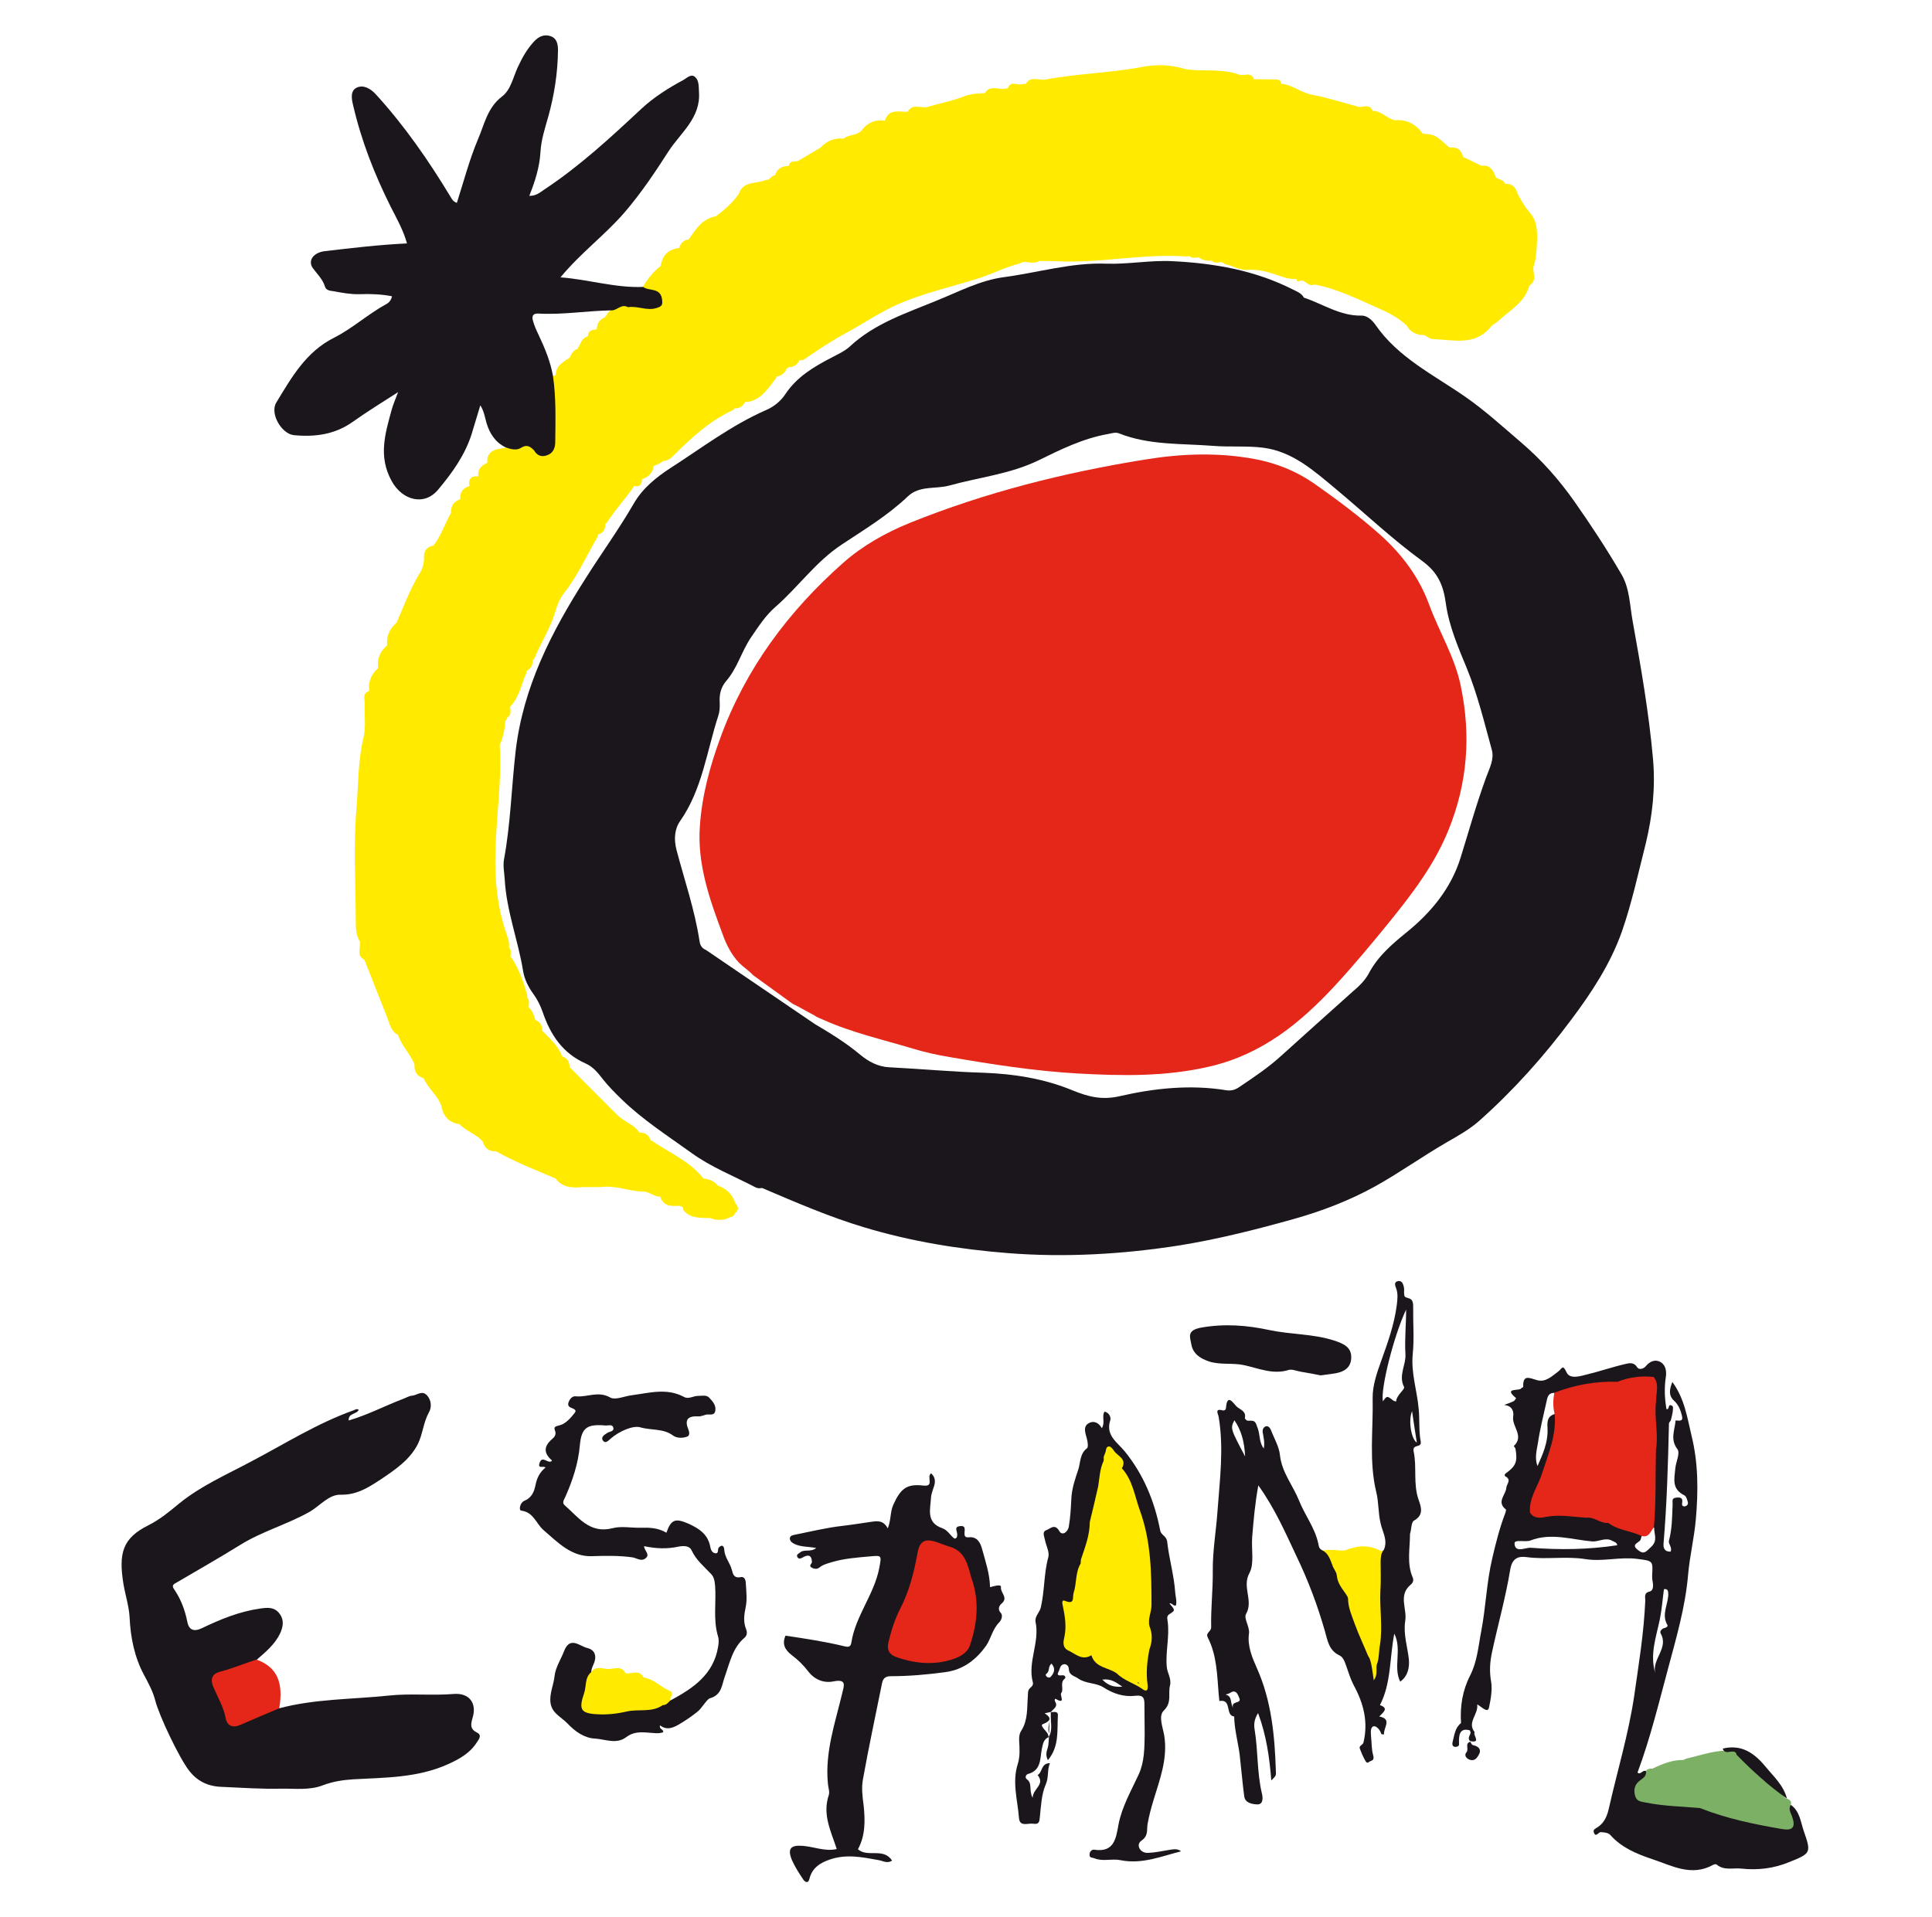
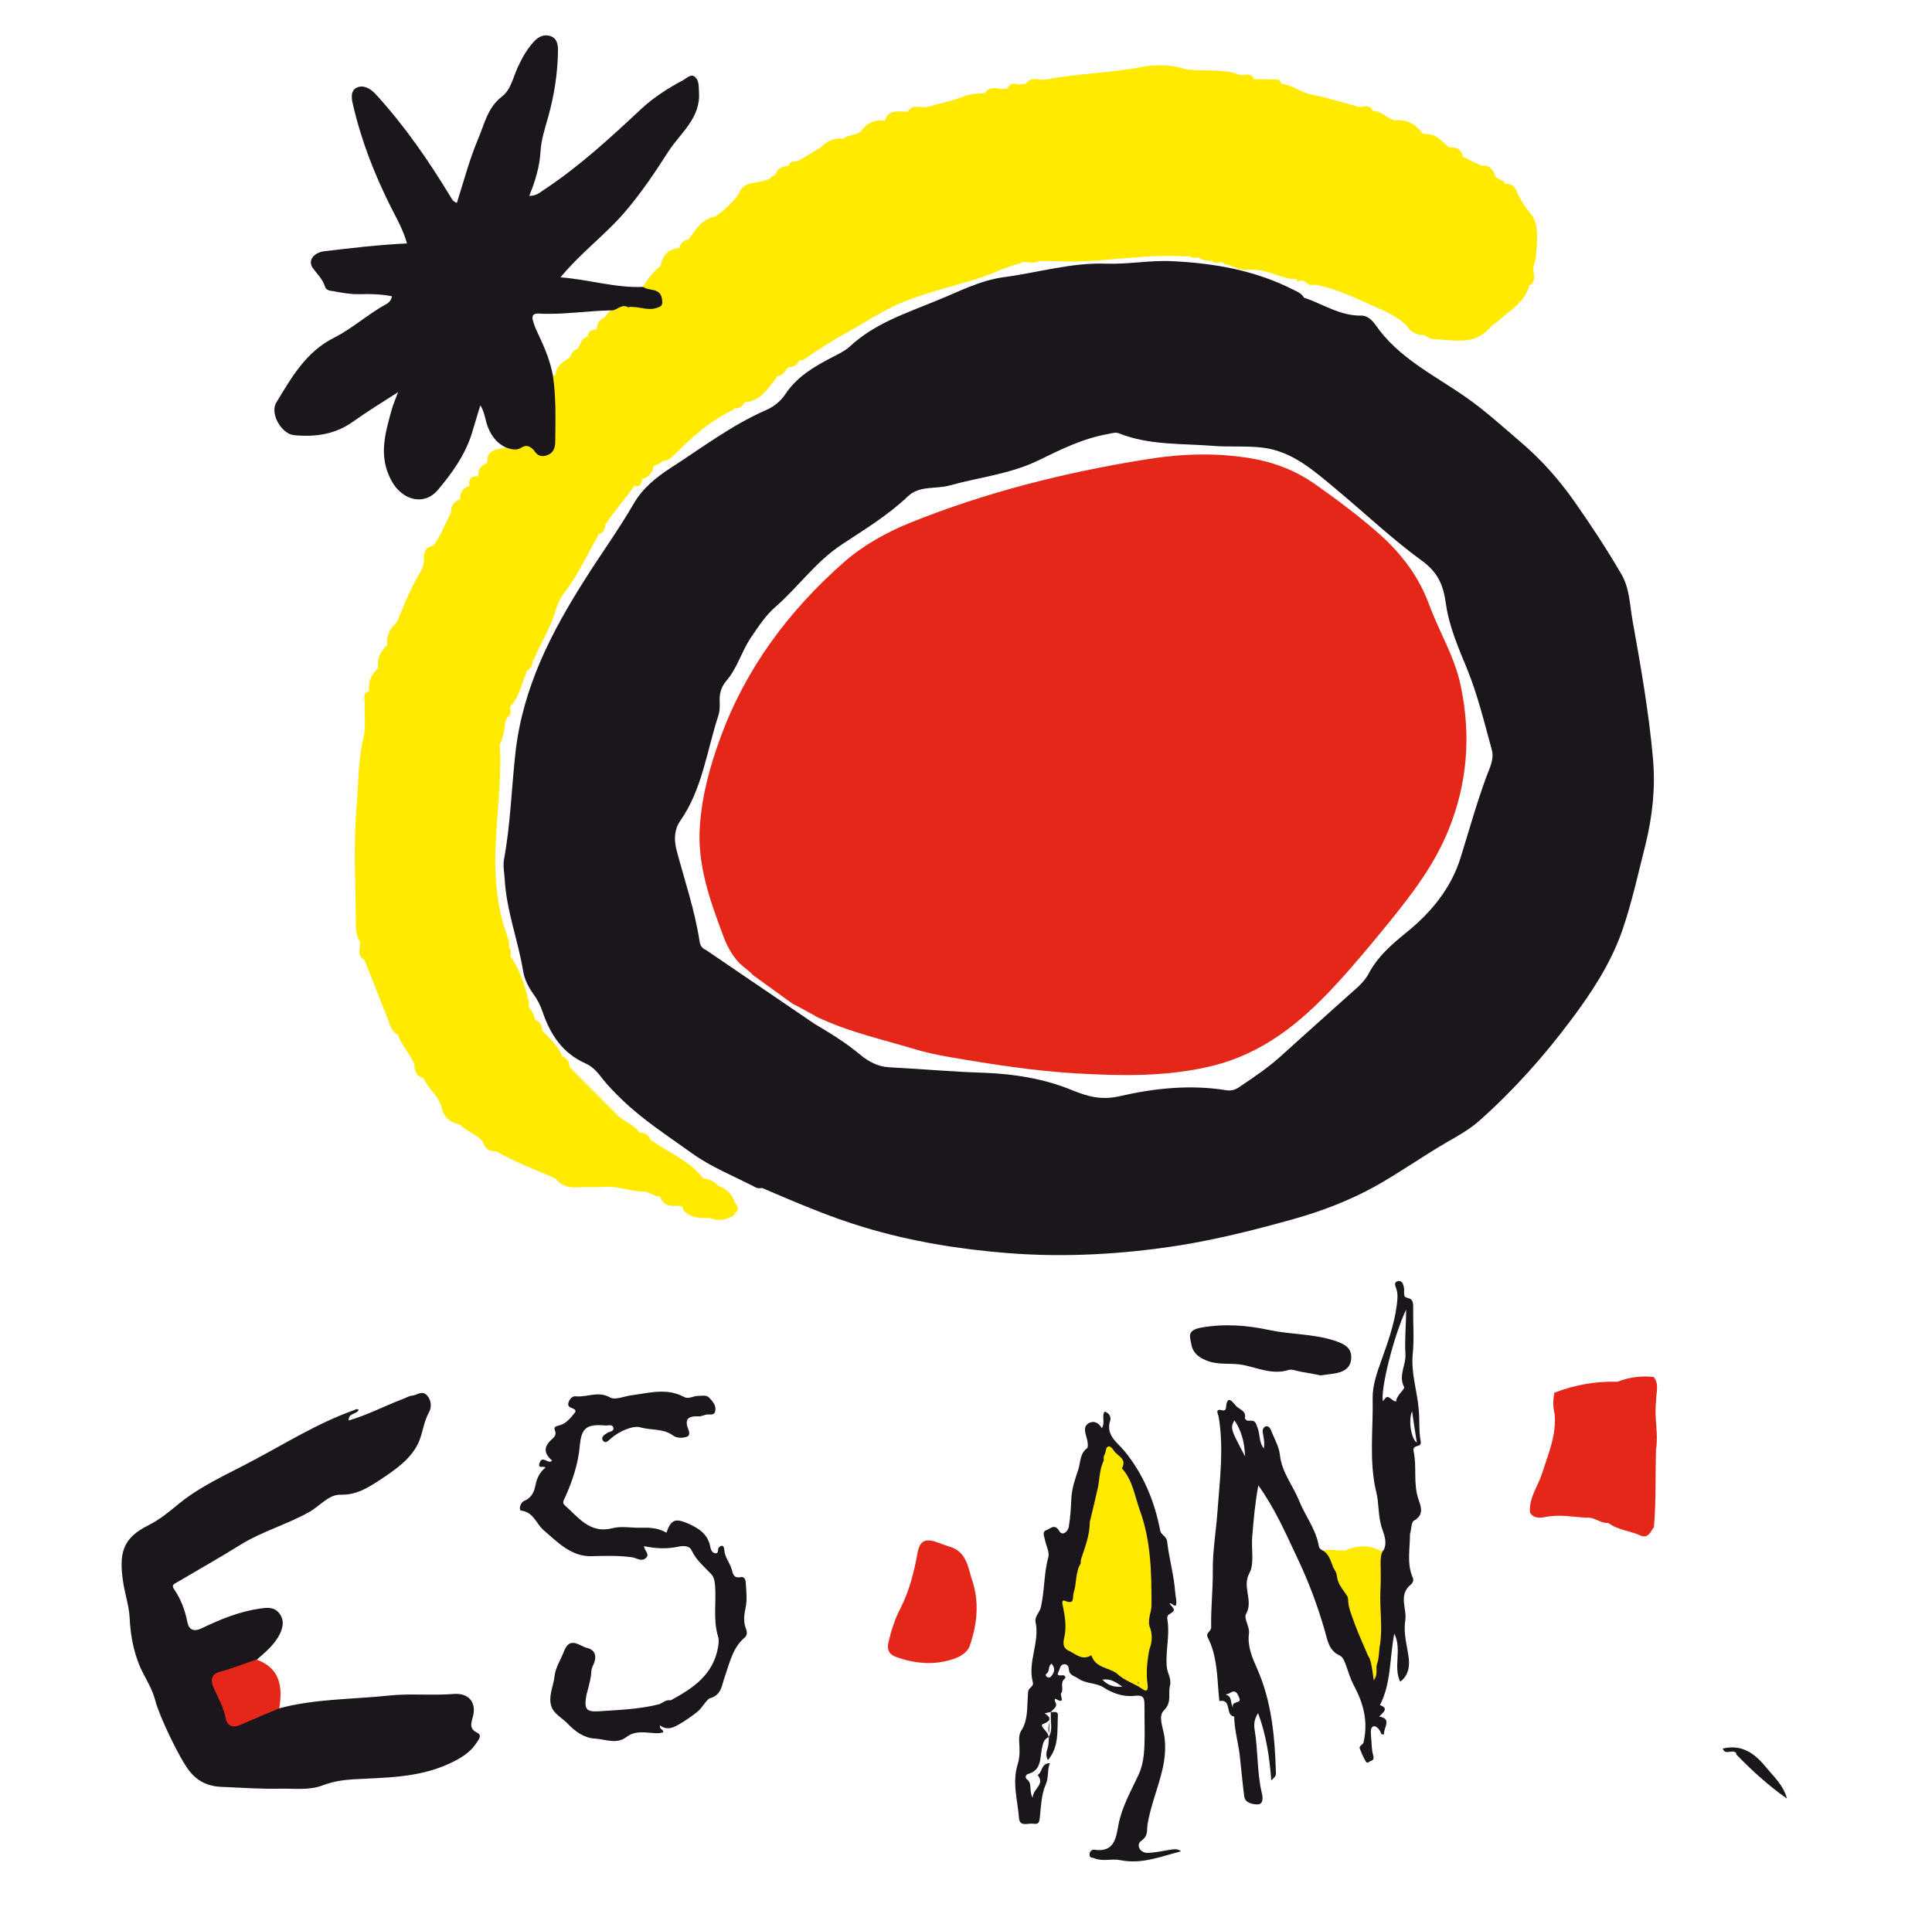
<svg xmlns="http://www.w3.org/2000/svg" version="1.1" x="0px" y="0px" viewBox="0 0 848.3 841.9" style="enable-background:new 0 0 848.3 841.9;" xml:space="preserve">
  <style type="text/css">
	.st0{fill:#FFFFFF;}
	.st1{fill:#7CB165;}
	.st2{fill:#1B161C;}
	.st3{fill:#E42719;}
	.st4{fill:#FFEA00;}
</style>
  <g id="Fondo_blanco">
    <rect class="st0" width="848.3" height="841.9" />
  </g>
  <g id="Logotipo">
    <g id="A">
-       <path id="Verde_Pantone_360_C" class="st1" d="M787.7,796.2c-0.7-1.1-1.6-2.1-1.4-3.6c0.5-1.5-0.4-2.2-1.6-2.7    c-0.2-0.1-0.4-0.1-0.7-0.2c-1.8-1.7-3.2-3.9-5.4-5.1c-6.5-3.7-11.1-9.3-15.7-14.9c-0.4-0.4-0.8-0.6-1.3-0.8    c-7.4-0.8-14.2,1.8-21.2,3.4c-0.4,0.2-0.9,0.4-1.3,0.6c-4.9-0.1-9.3,1.8-13.6,3.8c-1.1-0.1-2.1,0.1-2.9,1c-1.3,2.3-4.2,3-5.7,5.3    c-2.5,4.1-0.5,9.3,3.9,9.9c8.5,1.1,17,2.2,25.6,2.2c0,0,0,0,0,0c0,0,0,0,0,0c2.1,1.6,4.6,2.3,7.2,3c9.2,2.5,18.4,4.8,27.8,6.5    c2.4,0.4,5.4,1.7,7.3-1.1C790.5,800.9,789.2,798.5,787.7,796.2z" />
      <g id="Negro">
-         <path class="st2" d="M643.9,769.5c-1.1,1.3-0.2,2.6,1.2,3.2c1.2,0.5,2.5,0.4,3.5-1c2.1-2.7,1.5-4.6-2-5.4c-0.4-0.1-0.7-0.9-1-1.4     C643,765.6,645.1,768.1,643.9,769.5z" />
-         <path class="st2" d="M792,804.1c-1.4-4-1.7-8.7-5.7-11.5c-1.2,1.9,0,3.5,0.6,5.2c1.6,4.6,0.3,6.3-4.6,5.4     c-12.2-2.1-24.3-4.6-35.9-9.2c-7.9-0.7-15.9-0.8-23.7-2.4c-2-0.4-4-0.4-4.7-2.8c-0.8-2.6-0.4-4.9,1.8-6.7     c1.3-1.1,3.3-1.9,2.9-4.3c-1.4-0.8-2.4,1.9-3.7,0.6c5.6-15,9.3-30.4,13.4-45.6c3.6-13.5,7.6-27.1,8.8-41.2     c0.7-8.2,2.7-16.2,3.4-24.4c1.1-12.3,1.1-24.7-1.9-36.8c-1.9-7.9-3-16.1-8.4-23.5c-1.3,3.3-1.8,5.9,0.8,8.3     c1.9,1.7,2.8,4.1,3.4,6.5c0.7,2.8-1.3,2.1-2.8,2.1c-0.3,4.2-2.5,8.2,0.8,12.6c1.3,1.7-0.6,5.5-0.9,8.3c-0.5,5.1-1.6,9.2,4,12     c0.8,0.4,1.2,1.9,1.5,3c0.2,0.7-0.3,1.7-1.3,1.8c-1.2,0.2-1.4-0.7-1.2-1.6c0.4-2.3-1-2.4-2.7-2.2c-2.1,0.2-1.4,1.7-1.5,3     c-0.2,5.3-0.2,10.6-1.6,15.9c-0.4,1.5,1.6,2.9,0.7,4.8c-2.3,0.1-3.2-1.2-3.1-3.3c1.5-17.6,2-35.3,2.4-53c0-0.4,0.5-0.8,0.8-1.3     c0.3-1.4,0.8-2.9,0.9-4.3c0-0.8,0.5-2.1-0.9-2.4c-1.3-0.3-0.5,2.1-1.9,1.7c-0.8-4.7-1-9.2-0.3-13.9c0.4-2.4,0.1-5.3-2.2-6.7     c-2.4-1.4-4.8-0.4-6.6,1.8c-1.1,1.3-3.1,1.6-3.8,0.4c-1.3-2.2-3.4-1.8-4.7-1.5c-5.8,1.3-11.5,3.3-17.3,4.7c-3.1,0.8-7.6,2.2-9-1     c-1.7-3.7-2-1.5-3.5-0.4c-2.8,2.1-5.7,5-9.4,3.9c-3.5-1-6.3-2.6-6.1,3c0,0.2-0.7,0.3-0.8,0.5c-0.6,1.5-8.3-0.5-2.3,4.4     c-0.4,0.5-0.7,1.2-1.2,1.4c-1.3,0.6-2.7,1.1-4.1,1.6c3.3,0.3,4.4,2.5,4,5.1c-0.7,4.3,5,8.5,0.3,12.9c-0.1,0.1,0.6,0.8,0.7,1.2     c1,5.7,0.2,7.6-4.2,10.8c-0.6,0.4-0.8,1.1,0,1.5c2.5,1.4,0.3,3.3,0.2,4.8c-0.2,3.2-4.5,6.2-0.2,9.6c0.2,0.1-0.1,0.9-0.2,1.4     c-2.5,6.5-4.2,13.2-5.8,20.1c-2.5,10.6-2.8,21.3-4.8,31.8c-1.3,6.6-1.7,13.3-4.9,19.6c-3.3,6.4-4.5,13.5-4,20.9     c-2.7,2.1-2.9,5.3-3.7,8.3c-0.3,1.2,0,2.4,1.7,2.1c1.4-0.3,1.1-0.9,1.1-2.3c0-2.7,0.2-6.2,4.8-4.9c0,0.3,0.1,0.5,0.3,0.7     c0.1,1.3-1.7,2.6-0.2,4c5.1,1.1,1-2.8,2-3.9c-3.5-4.4,1.7-7.7,1.1-12.2c2.1,1.1,4.6,4.1,5.2,1.3c0.8-3.7,1.5-8,0.9-11.4     c-0.8-4.5-0.5-8.6,0.4-12.8c2.6-12.1,6-24.1,8-36.3c0.9-5.3,3.8-5.9,7.1-5.5c8.7,1.2,17.3-0.5,26,0.9c7.5,1.2,15.1-1.1,22.7-0.1     c6.9,0.9,6.9,0.7,6.5,7.5c0,1,0.1,2,0.3,2.9c0.3,1.6,0.1,3.6-1.3,3.9c-2.7,0.6-2,2.4-2,4c-0.6,14.2-2.9,28.1-4.9,42.1     c-2.5,16.7-7.4,32.8-11.1,49.2c-0.7,3.1-1.8,6-4.6,8c-0.9,0.7-2.5,1.1-2,2.5c0.9,2.5,2-0.2,3.1-0.1c1.6,0.1,3.2,0.2,4.2,1.3     c4.9,5.5,11.4,8.2,18.2,10.5c8.8,2.9,17.4,7.9,27,2.5c0.4-0.2,1.2-0.3,1.4-0.1c3.3,2.8,7.2,1.4,10.9,1.8     c7.3,0.8,14.4-0.1,21.1-2.9C795.2,813.9,795.3,813.6,792,804.1z M675.3,633.5c0.9-6,2.4-11.9,3.7-17.8c0.4-1.9,0.7-4.1,3.5-4     c1.1,3.1,1.3,6.2,0.1,9.3c-3.6,1-3.2,4.1-3.1,6.7c0.2,5.8-2.1,10.9-4.4,16.1C673.7,640.2,674.8,636.8,675.3,633.5z M672.2,679.7     c-2.4-0.2-6.9,2.5-7.2-1.8c-0.2-2.1,4.6-0.5,7-1.4c9-3.5,18-0.4,26.9,0.4c3.1,0.3,6-2,9.1-0.2c0.9,0.5,1.9,0.6,2.1,1.9     C697.6,680.5,684.9,680.7,672.2,679.7z M724.9,679.4c-2.1,1.9-3,3.5-5.7,1.3c-3.5-2.7,0.8-3.1,1.2-4.7c0.1-0.5,0.3-0.9,0.4-1.4     c2.6-0.2,3-3.5,5.5-3.8C726.2,673.7,728.1,676.5,724.9,679.4z M728.8,711.1c0.9-4.4,1.2-8.8,1.8-13.2c1.5-0.3,1.8,0.6,1.9,1.7     c0.2,4.7-3.2,9.2-0.4,14c0.4,0.6-0.4,1.1-1.1,1.3c-1.4,0.3-2.4,1.5-1.8,2.5c3.6,6.4-4,11.3-2.4,17.4     C724.3,726.6,727.2,718.9,728.8,711.1z" />
        <path class="st2" d="M762.4,770.5c0-0.2,0-0.4-0.1-0.6c-1.5-2-4.8,1.2-5.9-2c8.2-2,13.8,1.9,18.7,7.8c3.6,4.4,8,8.3,9.5,14.1     c0,0-0.2-0.1-0.2-0.1C776.4,784.1,769.2,777.5,762.4,770.5z" />
      </g>
      <path id="Rojo_Pantone_1795C_2_" class="st3" d="M727.1,615.8c0-0.5,0.1-1.1,0.1-1.6c0.1-3.2,1.3-6.5-1.1-9.5c0,0,0,0,0,0    c0,0,0,0,0,0c-5.5-0.6-10.8,0.1-15.9,2.1c0,0,0,0,0,0c-9.6-0.3-18.8,1.4-27.7,4.8c-0.6,3.1-0.7,6.2,0.1,9.3    c0.9,9.3-2.8,17.6-5.5,26.1c-1.8,5.8-5.9,10.8-5.3,17.3c1.8,2.8,4.8,2.3,7.2,1.8c6-1.1,11.8,0.1,17.6,0.4c3.5-0.4,6.1,2.6,9.6,2.3    c4.3,3.3,9.8,3.4,14.5,5.7c3.4,1,4-2.1,5.5-3.8c1-11.3,0.6-22.7,0.9-34C728.3,629.8,726.3,622.8,727.1,615.8z" />
    </g>
    <g id="N">
      <path class="st2" d="M579.9,604c-2.5-0.5-5.6-1.1-8.7-1.6c-1.8-0.3-3.8-1.2-5.3-0.8c-6.9,2.2-13.2-0.7-19.7-2.1    c-5.1-1.1-10.3,0-15.3-1.6c-3.9-1.3-7.1-3.4-7.8-7.5c-0.5-3.1-2.3-6.2,4.4-7.4c10.3-1.8,20.1-1,29.9,1.1c9.4,2,19.1,1.6,28.4,4.6    c4.2,1.4,7.7,2.9,7.5,7.7c-0.2,4.9-4.1,6.4-8.3,6.9C583.5,603.5,582,603.7,579.9,604z" />
      <path id="Amarillo_Pantone_Yellow_C_1_" class="st4" d="M606.6,723.9C606.6,723.9,606.6,723.9,606.6,723.9    C606.6,723.9,606.6,723.9,606.6,723.9c1.8-3.5,1.3-7.1,1.1-10.9c-0.5-10.7-0.3-21.5-0.3-32.2c-0.3,0.1-0.7,0.2-1,0.4c0,0,0,0,0,0    c-5.3-3-10.6-2.5-15.9-0.3c-3.3,0.1-6.6-0.7-9.9,0.1c1.3,2.3,2.6,4.5,4,6.8c0,0,0,0,0,0c0,0,0,0,0,0c-0.6,2,1.9,2.8,1.9,4.6    c-0.8,3.8,2,5.9,4.1,8.3c0,0,0,0,0,0c0.3,0.5,0.6,0.9,0.9,1.4c-0.3,0.9-1,2.1-0.7,2.8c2.1,5,2.9,10.5,5.7,15.3    c1,1.6,2.8,3.5,1.8,5.4c-1.9,3.4,1.7,1.6,2.2,2.6c0,0,0,0,0,0c0,0,0,0,0,0c-0.1,0.3-0.1,0.5,0,0.8c0.4,2.4,0.8,4.8,1,7.1    c0.1,1.5,0.2,3.5,2,3.2c1.6-0.3,2.8-1.8,2.3-4c-0.3-1.4-0.1-2.9-0.1-4.4C607,728.7,607.1,726.4,606.6,723.9z" />
      <path id="Negro_1_" class="st2" d="M620.8,667.8c4.6-2.5,3.1-6.2,2.1-9.1c-2.5-7.1-0.7-14.4-2.2-21.3c-0.7-3.5,3.7-1.3,3.1-4.4    c-0.9-4.7-0.4-9.6-0.9-14.4c-0.7-8-3.4-15.6-2.6-23.9c0.7-6.8,0.1-13.6,0.2-20.5c0-1.5,0-3.3-1.5-3.9c-2.4-0.8-2.4-0.6-2.5-2.6    c0-0.8,0.1-1.7-0.1-2.5c-0.3-1.3-0.8-2.9-2.5-2.6c-1.9,0.3-1.4,1.8-0.9,3.1c0.9,2.4,0.6,4.9,0.3,7.4c-1.1,8.6-4,16.6-6.9,24.7    c-1.9,5.3-3.8,10.8-3.7,16.3c0.3,13.7-1.7,27.6,1.6,41.2c1.1,4.4,0.8,9.1,1.9,13.7c0.8,3.7,3.3,7.5,1.4,11.6    c-1.3,1.5-1.3,3.3-1.4,5.1c0,4.3,0.2,8.6-0.1,12.9c-0.4,7.9,1.1,15.9-0.2,23.8c-0.5,2.7-0.3,5.5-1.2,8.1c-0.9,2,0.6,4.5-1.5,7.4    c-0.6-3.8-0.8-6.7-1.8-9.5c-0.2-0.4-0.4-0.8-0.7-1.2c-1.9-4.7-4.1-9.2-5.8-13.9c-1.3-3.7-3-7.3-3-11.3c-0.1-0.7-0.5-1.3-0.9-1.9    c-1.7-2.5-3.7-4.8-4-8c-0.1-1.8-1.5-3.1-2-4.8c-1-2.6-1.8-5.3-4.6-6.6c-1.3-0.6-1.4-2-1.6-3c-1.5-6.8-5.9-12.4-8.4-18.7    c-2.7-6.7-7.6-12.4-8.4-20c-0.4-3.8-2.6-7.4-4-11.1c-0.4-0.9-1.2-1.9-2.3-1.5c-1,0.4-1.4,1.4-1.3,2.5c0.4,2.3,1,4.6,0.5,7.2    c-2.1-2.7-1.6-5.9-2.6-8.7c-1.2-3.4-1.1-3.6-4.5-3.5c-0.4,0-1.3-0.9-1.2-1.2c0.7-3.1-2.3-3.7-3.7-5.1c-1.4-1.4-4.1-5.9-4.6,0.7    c-0.1,0.9-0.8,1.2-1.3,1.1c-3.9-1.1-2.1,1.5-1.9,2.9c2.3,13.7,0.5,27.3-0.5,41c-0.6,8.9-2.2,17.7-2.1,26.7    c0.1,8.2-0.9,16.4-0.7,24.5c0.1,2.1-2.6,2.4-1.5,4.6c4,7.8,4.1,16.5,4.8,25c0.1,1,0.2,1.9,0.3,2.9c5.7-1,2.4,6.4,6.5,6.8    c0.1,5.7,1.7,11.3,2.4,16.7c0.7,6,1.2,12.2,2,18.3c0.4,3.2,3.9,3.5,5.6,3.6c3,0.2,2.6-3.3,2.1-5.1c-2.1-9.1-1.6-18.4-3.1-27.6    c-0.4-2.2-0.3-4.6,1.5-7.4c3.7,10,5,19.6,5.8,29.6c2.2-2.2,2.1-2.2,2-4.2c-0.5-15.5-1.9-30.8-8.4-45.3c-1.9-4.3-4.2-9.5-3.4-15.1    c0.4-2.8-2.4-6.6-1.3-8.5c3.4-5.9-1.9-11.8,1.5-18c2.2-4,0.8-10.4,1.2-15.7c0.6-7.3,1.2-14.6,2.7-22.8    c7.3,10.2,11.9,20.8,16.8,31.2c5.1,10.6,9.2,21.5,12.4,32.7c1.2,4.1,1.7,8.5,6.3,10.7c1.8,0.8,2.4,2.8,3.1,4.7    c1,2.9,1.9,5.8,3.3,8.5c4.3,7.9,6.4,16,4.3,25c-0.3,1.4-2.2,1.4-1.6,2.9c0.6,1.5,1.2,3.1,2,4.5c0.4,0.7,0.9,2.3,2.1,1.2    c0.7-0.6,2.5-0.3,1.7-3c-0.7-2.3-0.6-5.4-0.9-8.1c-0.1-1.6-0.4-4.1,1.1-4.5c1.1-0.3,2.9,1.5,3.4,3.4c0,0.1,0.6,0.1,1.2,0.2    c-0.4-2.9,3.8-6.8-2.1-7.9c1.8-1.9,4.3-3.6,0.3-5c5-9.7,4.2-20.6,6.3-31.4c3.5,7-0.6,14.7,2.6,21.1c3.5-2.5,4.1-6.4,3.8-9.8    c-0.6-5.6-2.5-11-1.6-16.9c0.9-5.3-3.2-11.2,2.4-15.9c1-0.8,1.4-1.9,0.9-3.1c-2.7-6.2-1.2-12.8-1.2-19.2    C619.7,672.1,619.6,668.5,620.8,667.8z M541.4,749.9c-1.4-2.2-0.2-5.1-3.3-5.7c0.7-0.3,1.5-0.4,2.1-0.8c2.7-1.9,3.6,1.5,3.9,2.2    C545.5,748.4,540.4,746.7,541.4,749.9z M542,623.7c3.1,4.6,4.4,9.5,4.7,15.9C540.2,627.3,540.2,627.3,542,623.7z M617.1,594.6    c0.3,4.9-3.2,9.4-0.6,14.5c0.5,1-3.4,3.6-3.5,6.4c-0.4-0.2-1-0.2-1.3-0.5c-2.7-2.1-2.7-2.1-4.5,0.4c-1.1-5.3,4.7-28.6,10.2-40.3    C617.4,581.9,616.7,588.3,617.1,594.6z M620,619.7c0.8,5.4,1.4,9.5,2.1,13.8C619.8,632.2,618.2,624.2,620,619.7z" />
    </g>
    <g id="A_1_">
      <g id="Negro_2_">
        <path class="st2" d="M513.3,812.4c-3.1,0.5-6.2,1.2-9.3,1.3c-3.5,0.1-5.4-3.6-2.8-5.4c3.2-2.2,2.2-4.8,2.7-7.4     c0.6-3.4,1.5-6.8,2.5-10.1c2.8-9.3,6.4-18.4,4.8-28.6c-0.6-3.6-2.7-8.6-0.2-11c3.7-3.6,1.8-7.3,2.7-10.9c0.8-3.2-1.2-5.5-1.4-8.4     c-0.6-6.6,1.3-13.2,0.4-19.8c-0.1-1-0.6-2.4,0.7-3.2c2.7-1.7,2.7-1.7,0.1-4.7c1-0.7,2.9,2.7,3-0.3c0.1-1.4-0.4-3.1-0.5-4.7     c-0.5-7.4-2.7-14.7-3.5-22.1c-0.3-2.7-2.7-2.8-3.1-5.1c-2.5-12.8-7.3-24.5-15.6-34.7c-3.2-3.9-8.5-7-6.3-13.6     c0.4-1.2-0.4-3.3-2.5-3.8c-1.4,2.1,0.4,4.6-1.2,7.3c-1.5-2.7-3.9-3.5-6.1-2c-2.2,1.6-1.1,4.2-0.5,6.5c0.4,1.4,0.7,3.8,0.1,4.3     c-3.2,2.3-2.9,6.5-3.8,9.2c-1.3,3.9-2.9,8.4-3.1,13c-0.2,4-0.4,8.1-1.1,12.1c-0.4,2.6-2.9,4.2-4.1,2.2c-2-3.6-4-1.2-5.6-0.6     c-2.2,0.7-1.1,2.7-0.8,4.3c0.5,2.6,2.1,5.4,1.5,7.6c-2,7.3-1.6,14.8-3.3,22.1c-0.5,2.2-2.8,4-2.3,6.4c1.9,9-3.6,17.6-1.2,26.5     c0.3,1.1-0.4,1.8-1.2,2.5c-1.1,0.9-0.9,2.3-1,3.6c-0.4,5.1,0.1,10.4-2.8,15c-1,1.5-1.1,3.1-1,4.8c0.2,3.3,0.4,6.7-0.6,9.9     c-2.6,8-0.1,15.8,0.5,23.7c0.3,4.2,4,2.2,6.3,2.6c2.7,0.4,2.7-1.1,2.9-3.2c0.5-4.7,0.7-9.7,2.5-13.9c1.5-3.3,0.6-6.4,1.9-9.5     c-4,0-3.2,4-5.4,5.2c3.4,4.3-2,5.8-2.2,10c-1.8-3.4,0.1-6.3-2.6-8.2c-0.8-0.6-0.5-2,0.7-2.3c5.9-1.6,5.1-7.1,6-11.2     c0.5-2.3,0.8-4.1,3.1-5l0,0c-0.2,1.6-0.1,3.4-0.6,4.9c-0.6,1.7-0.9,3.2,0.1,5.3c5.1-6.1,4-13.1,4.4-19.7c0.1-2-1.8-1.4-3-1.4     c-0.6,3.6,1.1,7.5-1.1,11c0-1.6-1.2-2.6-2.1-3.7c-0.5-0.7-1.3-1.7-0.5-2c2.9-1.2,4.6-2.4,0.9-4.8c0.9-0.2,1.8-0.4,2.7-0.6     c0,0,0,0.1,0,0.1c1-1.5,3.4-2.3,1.8-4.8c-0.2-0.4-0.1-1.3,0.4-1c4.5,2.6,1.7-1.6,2.3-2.5c1.4-1.8-0.7-4.6,1.6-6.4     c0.6-0.5,0.2-1.6-1-1.5c-1.2,0.1-2.8,0.3-1.7-1.6c0.6-1.1,0.6-2.8,2.1-3.2c1.5-0.4,2.4,1,2.4,2c0.1,2.9,2.4,3,4.1,4.2     c3.4,2.4,7.8,1.8,11.1,3.9c4.3,2.8,9,4.3,14,3.7c3.4-0.4,4,0.9,4,3.7c0,4.5,0.1,9,0.1,13.5c-0.1,5.9-0.1,11.8-2.6,17.3     c-3.3,7.2-7.4,14.2-8.9,22.1c-1.1,6.1-1.9,12.3-10.6,11c-1.1-0.2-2.2,0.9-2.1,2.3c0,1.4,1.3,1.1,2.2,1.5c3.7,1.5,7.6,0,11.4,0.8     c9.4,1.9,17.9-1.7,26.6-3.9C516.8,811.6,515,812.2,513.3,812.4z M461.3,736.4c-0.9,1-2.8-0.7-1.9-1.3c1.7-1.2,0.6-3.2,2.3-4.5     C463.8,733,462.6,735,461.3,736.4z M484,737.6c3.7-0.5,5.9,1.1,8.8,3.1C488.8,741,486.5,740.1,484,737.6z" />
        <path class="st2" d="M461.5,751.9C461.5,751.9,461.5,751.9,461.5,751.9C461.5,751.9,461.5,751.9,461.5,751.9     C461.5,751.9,461.5,751.9,461.5,751.9z" />
        <path class="st2" d="M460.6,761.3c0.1-1.8,0.1-3.7,0.3-5.5C460.5,757.6,460,759.4,460.6,761.3z" />
        <path class="st2" d="M461.3,752.9c0.1-0.4,0.1-0.7,0.2-1.1c-0.1,0.2-0.2,0.4-0.2,0.5C461.3,752.6,461.3,752.8,461.3,752.9z" />
      </g>
      <path id="Amarillo_Pantone_Yellow_C" class="st4" d="M504.7,714.1C504.7,714.1,504.7,714.1,504.7,714.1c-0.8-3.2,0.9-6.1,0.9-9.3    c0-14.1-0.2-28-5.1-41.5c-2.3-6.3-3.1-13.2-7.9-18.5c2.4-4.2-1.9-5.3-3.5-7.7c-0.5-0.8-1.4-1.9-2.1-1.9c-1.4,0-1.3,1.5-1.6,2.5    c-0.3,1.1-1.1,2-0.7,3.2c0,0,0,0,0,0c0,0,0,0,0,0c-0.2,0.2-0.2,0.4-0.1,0.6c0,0,0,0,0,0c0,0,0,0,0,0c-1.7,3.5-1.8,7.4-2.4,11.2    c0,0,0,0,0,0c-1.2,5.2-2.4,10.5-3.7,15.7c0,5.8-2.1,11.1-3.9,16.5c0,0.6-0.1,1.1-0.1,1.7c-2.4,3.9-1.7,8.7-3.1,12.9    c-0.6,1.9,0.7,5.4-3.8,3.5c-1.7-0.7-1.1,1.6-0.9,2.4c0.9,4.4,1.6,8.7,0.7,13.2c-0.4,1.9-1.2,4.6,1.4,6.1c0,0,0,0,0,0c0,0,0,0,0,0    c3.3,1.4,6.2,4.8,10.4,2.2c1.7,5.6,7.5,5.3,11.2,8c3.2,3.2,7.7,4.3,11.3,6.9c2.5,1.8,2.3-0.9,2.2-1.9c-0.8-5.3-0.2-10.5,0.8-15.7    c0.1-0.2,0.2-0.4,0.2-0.5C506,720.5,506,717.3,504.7,714.1z M499.4,738.8c0.2,0.1,0.4,0.1,0.6,0.1c0,0.2,0,0.4-0.1,0.5    C499.7,739.2,499.5,739,499.4,738.8z" />
    </g>
    <g id="P">
-       <path id="Negro_3_" class="st2" d="M376.7,812.1c4.3,3.8,11.2-0.9,15,5c-2.2,1.4-4,0.1-5.8-0.2c-7.1-1.3-14.2-2.8-21.5-0.3    c-4.4,1.5-7.8,3.7-9,8.5c-0.6,2.4-2.1,1.2-2.7,0.3c-1.8-2.7-3.7-5.6-5-8.6c-2-4.9-0.6-6.6,4.7-6.2c5.1,0.4,10,2.6,15,1.4    c-2.5-7.7-6.4-15.1-3.5-23.7c0.5-1.5-0.3-3.4-0.4-5.2c-1.3-13.7,3.2-26.5,6.3-39.5c0.8-3.4,2.1-6.4-3.9-5.2    c-4.2,0.8-8.2-0.7-11.1-4.5c-2-2.6-4.4-5-7.1-7c-3.1-2.4-4.4-4.9-2.8-8.6c8.7,1.3,17.4,2.6,26,4.7c1.4,0.3,2.6,0.4,2.9-1.6    c1.8-11.8,10.1-21.2,12.3-33c1-5.4,1.1-5.4-4.2-4.9c-5.6,0.5-11.2,0.9-16.6,2.5c-1.9,0.6-3.8,1-5.4,2.3c-1.2,1-2.6,0.7-3.7,0    c-1.2-0.8,0.4-1.7,0.3-2.4c-0.1-3.1-1.8-3.3-4.1-1.9c-1,0.6-2,0.7-2.4-0.5c-0.3-0.9,0.8-1.3,1.4-1.8c1.8-1.5,4.5,0.1,7-1.9    c-3.8-0.7-7-0.4-9.8-1.9c-1-0.5-1.7-1.2-1.8-2.2c0-1.3,1.2-1.5,2.1-1.7c7-1.4,13.9-3.1,20.9-3.9c4.3-0.5,8.5-1.2,12.8-1.8    c2.7-0.4,5.3-0.7,7.2,2.9c1.5-3.8,1-7.1,2.4-10.3c3.2-7.1,5.8-9.4,13.3-8.5c4.9,0.5,1.2-3.7,3.3-5.4c1.7,1.5,2,3.2,1.4,5.4    c-0.5,1.7-1.3,3.5-1.4,5.2c-0.3,5.1-2.3,11,4.9,13.5c2.4,0.8,3.6,3.3,5.4,4.6c1.2-0.2,1.1-0.9,1.2-1.6c0.2-1.4-1.7-3.6,1.2-3.9    c2.9-0.4,1.9,2,2,3.4c0,1.4,0.8,1.6,1.9,1.5c3.7-0.4,5.1,2.5,5.8,5.1c1.5,5.5,3.4,11,3.5,16.8c1.7-0.4,5-1.5,4.8,0    c-0.3,2.5,3.3,4.5,0.4,7.1c-0.9,0.7-2.2,2.4-0.4,4.3c0.8,0.9,0.4,2.9-0.8,4.1c-2.9,2.9-3.6,7.1-5.7,10.2    c-4.2,5.9-9.8,10.5-17.8,11.6c-8,1.1-16.1,1.8-24.1,1.8c-2.7,0-3.5,1.3-3.9,3.5c-2.8,13.9-5.8,27.8-8.3,41.8    c-0.7,3.7-0.2,7.7,0.3,11.4C379.9,799.4,380,806.1,376.7,812.1z" />
      <path id="Rojo_Pantone_1795C_1_" class="st3" d="M426.5,692.9c-1.6-5.6-2.6-11.5-9.3-13.6c-2-0.6-4-1.4-6-2.1    c-5.4-1.8-7.6-0.3-8.5,5.7c0,0,0,0,0,0c0,0,0,0,0,0c-1.5,8-3.5,15.8-7.2,23.1c-2.5,4.8-4.2,10-5.4,15.3c-0.8,3.2,0.4,5.3,3.2,6.3    c8.3,3,16.8,3.8,25.2,1c2.9-1,6.3-2.7,7.4-6.1C429.2,712.7,430.1,702.9,426.5,692.9z" />
    </g>
    <g id="S">
      <path id="Negro_4_" class="st2" d="M294.5,746.7c9.8-5.3,18.8-11.3,20.8-23.5c0.3-1.6,0.4-3.3-0.1-4.8c-2.1-7.2-0.7-14.5-1.2-21.8    c-0.2-2.1-0.4-4-1.8-5.4c-3-3.2-6.5-6-8.5-10.3c-1-2.2-3.5-2.1-5.8-1.7c-4.9,1.1-9.9,0.9-15.1-0.2c0,1.9,2.7,3.5,0.8,5.2    c-2,1.8-3.9,0-6-0.3c-5.8-0.8-11.7-0.7-17.7-0.5c-9.1,0.3-15-6.1-21.3-11.5c-3.2-2.8-4.3-7.8-9.7-8.5c-1.3-0.2-0.5-3.6,1.3-4.3    c3.2-1.3,4.3-3.9,4.9-6.8c0.6-3.2,1.9-5.8,4.4-7.8c-0.7-1-3.5,0.8-2.6-2c1.2-3.7,3.8,0.7,5.4-1c0,0.1,0.1-0.2,0-0.2    c-3.8-3.3-3.5-6.3,0.3-9.5c0.7-0.6,1.8-1.8,1.1-3.5c-0.7-1.7,0.1-1.9,2.1-2.4c2.5-0.6,4.8-3.2,6.5-5.4c1.3-1.6-1-1.9-2-2.5    c-1.1-0.6-0.9-1.7-0.5-2.6c0.6-1.3,1.6-2.4,3.1-2.2c4.9,0.5,9.7-2.5,15,0.5c2.3,1.3,6.3-0.6,9.6-1c7.7-1,15.3-3.3,22.9,0.8    c2,1.1,4.2-0.6,6.3-0.5c1.7,0,3.5-0.5,4.7,0.8c1.4,1.5,3,3.2,2.7,5.5c-0.3,2.8-2.8,1.5-4.3,2c-1.1,0.3-2.2,0.8-3.3,0.7    c-4.2-0.2-6.1,1.2-4.3,5.6c0.5,1.1,0.7,2.8-0.3,3.2c-2.1,0.9-4.8,0.8-6.4-0.4c-4.3-3.2-9.7-2.2-14.4-3.6c-3.2-0.9-9.2,1.7-13,5    c-1,0.9-2.3,2.3-3.3,0.9c-1.2-1.6,0.6-2.6,1.8-3.4c1-0.7,3.1-0.6,2.7-2.3c-0.4-1.7-2.2-0.9-3.5-1c-8.1-0.7-10.5,1-11.2,8.7    c-0.7,8-3.2,15.5-6.4,22.7c-0.6,1.3-1.5,2.5-0.3,3.6c6.1,5.3,11,12.7,21.1,10.1c3.8-1,8-0.1,12-0.2c4-0.1,8,0,11.6,2.2    c2-5.7,3.8-6.5,9.4-4.1c4.5,2,8.7,4.5,9.8,10c0.2,1.2,0.7,2.9,2.2,3.1c1.8,0.3,0.9-1.8,1.6-2.5c1.7-1.8,2.4-0.1,2.4,1    c0.2,3.3,2.5,5.7,3.3,8.7c0.5,1.8,0.8,3.9,3.9,3.3c2-0.4,2.3,1.8,2.3,3.2c0.2,3.3,0.6,6.8-0.1,10c-0.7,3.4-1.1,6.4,0.2,9.7    c0.5,1.2,0.5,2.7-0.7,3.7c-5.3,4.5-6.5,11.1-8.7,17.2c-1.3,3.5-1.2,7.9-6.5,9.4c-1.4,0.4-3.4,4.3-5.6,6c-2.6,2.1-5.3,3.9-8.2,5.6    c-2.8,1.6-5.3,2.4-8.1,0.3c-0.5,1.8,1.6,1.6,1.4,3c-2.1,0.8-4.2,0.3-6.4,0.2c-3.5-0.3-6.8-0.4-9.9,2c-4.2,3.2-9.1,0.9-13.6,0.6    c-4.6-0.2-8.6-2.9-12.2-6.7c-2.8-2.9-6.8-4.4-7.4-9.1c-0.5-4,1.4-7.8,1.8-11.7c0.4-3.8,2.8-7.3,4.2-11c2.6-6.6,6.8-2.1,10.1-1.3    c3.8,0.9,4.3,4.1,2.7,7.4c-0.5,1.1-0.9,2.1-0.9,3.3c-0.2,3.4-1.3,6.6-2.1,9.9c-1.1,6.2-0.3,7.6,5.6,7.2c8.8-0.6,17.7-0.9,26.4-3.1    C291.1,747.7,292.5,746.3,294.5,746.7z" />
-       <path id="Amarillo_Pantone_Yellow_C_2_" class="st4" d="M294,742.5c-3.9-1.6-6.9-5.2-11.4-5.8c-1.9-3.8-5.4-1.4-8.1-1.9l0,0    l0.1-0.1c-2-3.7-5.4-1.4-8.2-1.8c0,0,0,0,0,0c0,0,0,0,0,0c-2.4-0.3-5-1.2-6.8,1.4c-2.9,2.4-2.1,6.2-3.1,9.2    c-2.5,7.2-1.5,8.9,5.5,9.3c4.5,0.3,8.9-0.2,13.2-1.2c5.2-1.2,11,0.6,15.8-2.8c0,0,0,0,0,0c0,0,0,0,0,0c1.6,0.1,2.4-1.2,3.4-2.1    C293.8,745.4,296.5,743.6,294,742.5z" />
    </g>
    <g id="E">
      <path id="Negro_5_" class="st2" d="M122.6,750.2c15.8-4.2,32.1-3.9,48.2-5.6c9.5-1,19,0.1,28.5-0.7c6.7-0.5,10.2,4,8.2,10.5    c-0.9,3-1.1,5,2,6.5c2.4,1.2,0.5,3.2-0.1,4.2c-3,4.8-7.7,7.4-12.8,9.7c-13.4,6-27.6,5.8-41.7,6.6c-4.5,0.3-8.9,1-13.1,2.6    c-5.9,2.3-12.1,1.4-18.1,1.5c-8.8,0.2-17.6-0.4-26.4-0.8c-5.9-0.2-10.7-2.4-14.4-7.3c-4.4-5.8-12.9-23.7-14.7-30.5    c-1-4-3-7.7-5-11.4c-4.2-7.9-5.9-16.5-6.3-25.3c-0.3-5-1.9-9.8-2.7-14.6c-2.2-13.6-0.4-20.1,11-25.8c5-2.5,9.2-6,13.3-9.4    c9.8-8,21.2-12.9,32.2-18.8c14.6-7.7,28.7-16.6,44.4-22.2c0.8-0.3,1.4-0.9,2.4-0.3c-0.8,2.1-4.6,1.3-4.4,4.7    c8.3-2.4,15.8-6.4,23.7-9.4c1.4-0.5,2.8-1.4,4.2-1.5c2.2-0.2,4.3-2.5,6.5-0.1c2.1,2.3,2,5.5,0.8,7.5c-2.4,4.4-2.7,9.5-4.8,13.8    c-3.5,7-10.1,11.4-16.5,15.7c-5.2,3.4-10.4,6.8-17.5,6.6c-5.2-0.1-9.1,5-13.7,7.6c-9.8,5.5-20.8,8.5-30.4,14.5    c-9.4,5.8-19,11.3-28.6,16.9c-1.6,0.9-0.7,2-0.1,2.9c2.8,4.2,4.5,8.8,5.5,13.7c0.7,3.9,2.9,4.7,6.5,3c8.1-3.9,16.4-7.3,25.5-8.6    c3.4-0.5,6.3-0.7,8.5,2.2c2.2,2.9,1.6,5.9,0.2,8.9c-2.3,4.7-6.3,8-10.2,11.4c-3.7,3.5-8.4,4.4-13,5.7c-5.3,1.5-5.8,2.6-3.9,7.8    c1.4,3.9,3.6,7.4,4.6,11.5c0.8,3.3,3.4,3.2,6,2c4-2,8.2-3.6,12.4-5.1C120.1,750.4,121.2,749.7,122.6,750.2z" />
      <path id="Rojo_Pantone_1795C" class="st3" d="M122.6,750.2c-5.7,2.4-11.4,4.8-17.1,7.3c-3.4,1.5-5.8,0.3-6.4-2.9    c-0.9-5-3.5-9.2-5.4-13.7c-1.7-4-0.1-6,3-6.8c5.5-1.4,10.6-3.6,15.9-5.3C121.5,732,124.6,738.7,122.6,750.2z" />
    </g>
    <path id="Sol_3" class="st4" d="M674.8,107.5c0.2-4.9,0.5-10-3-14c-2.3-2.6-3.9-5.5-5.5-8.5c-0.8-2.9-2.5-4.5-5.6-4.3c0,0,0,0,0,0   c-0.4-2.4-3.8-1.4-4.3-3.8c-1.1-2.7-2.6-4.6-5.9-4.1l0,0l0,0c-2.7-1.3-5.4-2.6-8.1-3.9c-0.7-3.1-2.7-4.5-5.9-4.1c0,0,0,0,0,0   c0,0,0,0,0,0l0,0c-3.2-2.3-5.5-6-10.1-5.9c0,0,0,0,0,0c0,0,0,0,0,0c-0.6-0.1-1.2-0.2-1.7-0.2c-3-4.2-7-6.3-12.1-5.9l0,0   c-3.6-0.6-6-4.2-9.9-4.1c-1.3-3.3-4-1.5-6.2-1.8c0,0,0,0,0,0c0,0,0,0,0,0c-6.8-1.8-13.5-4-20.4-5.3c-4.9-0.9-8.6-4.4-13.5-4.8   c-0.3-2.1-1.9-1.9-3.3-1.9c-2.9-0.1-5.8-0.1-8.7-0.1c-1.2-3.2-3.9-1.6-6.1-1.9c0,0,0,0,0,0c0,0,0,0,0,0c-6.3-2.4-13-1.8-19.5-2.1   c-1.8-0.1-3.7-0.2-5.4-0.7c-6-1.8-12.3-1.8-18.2-0.7c-14.2,2.7-28.7,2.9-42.8,5.6c-2.8,0.2-6.1-1.6-8.2,1.8c0,0,0,0,0,0   c-0.6,0.1-1.2,0.1-1.8,0.2c-2,0.5-4.9-1.7-6.1,1.8h0c-0.6,0.1-1.3,0.1-1.9,0.2c-2.8,0.2-6.1-1.6-8.2,1.9c0,0,0,0,0,0   c-3.1,0.2-6,0.2-9.1,1.4c-5.3,2.1-11.1,3.2-16.7,4.8c-2.8,0.2-6.1-1.5-8.1,2c-3.8,0-8.3-1.4-10,3.9l0,0c-4.1-0.6-7.4,0.7-10,4   c0,0,0,0,0,0c0,0,0,0,0,0c-2,2.8-5.8,1.8-8.1,3.9c-4.1-0.5-7.4,1-10.1,3.9c0,0,0,0,0,0c-3.4,2-6.7,4-10.1,6c0,0,0,0,0,0   c-1.6,0.1-3.4-0.2-3.9,2.1c0,0,0,0,0,0c-2.9,0-5.1,1.1-6,4.1c-1.7-0.1-2.2,2.3-4,2c-4,1.9-9.9,0.2-11.9,6.1c0,0,0,0,0,0   c0,0,0,0,0,0c-2.7,4-6.3,7-10.1,9.9c-6,1-8.8,5.7-11.9,10.1c0,0,0,0,0,0c0,0,0,0,0,0l0,0c-2.2,0.4-3.6,1.6-4.2,3.8c0,0,0,0,0,0l0,0   c-4.8,0.6-7.4,3.2-8.1,7.9c0,0,0,0,0,0c-3.3,2.5-5.7,5.7-7.9,9.2c0.1,2.5,2.3,1.9,3.7,2.5c1.6,0.8,3.1,1.7,2.8,3.6   c-0.3,2.1-2.3,2.3-3.9,2.2c-3.1-0.1-6.3-0.9-9.4-0.6c-1,0-1.8,0.2-2.6,0.6c-1.4,0-2.8,0.4-4.3,0.6c0.3,1.7-1.9,2-2.1,3.5   c-0.2,0.2-0.4,0.3-0.6,0.6c0,0.1-0.1,0.2-0.1,0.3c-2.2,0.9-3.6,2.5-3.6,5c-0.2,0.2-0.3,0.3-0.5,0.5c-2.3-0.1-3.4,0.9-3.5,2.9   c-0.3,0.1-0.5,0.2-0.8,0.3c-2.1,0.9-2.3,3.1-3.5,4.7c-0.1,0.2-0.1,0.4-0.2,0.5c-1.8,0.6-2.7,2-3.4,3.8c0,0,0,0,0,0   c-2.9,1.9-6,3.5-6.2,7.6c-0.1,0.1-0.2,0.2-0.3,0.3c-0.8,0.2-1.5,0.4-2.3,0.6c0.6,3.2,1.1,6.4,1.3,9.6c0,6.1,0.1,12.2,0,18.4   c-0.2,2.4-0.7,4.1-1.5,5.1c-0.3,0.2-0.5,0.4-0.9,0.5c-0.5,0.2-0.9,0.4-1.4,0.5c-0.8,0-1.8-0.2-2.9-0.6c-0.3-0.3-0.7-0.6-0.9-1.1   c-4.1-4.7-8.9-2-13.5-1.2c-1.2,0.2-2.3,0.4-3.5,0.6c-2.9,0.9-4.5,2.7-4.1,5.9l0,0l0,0c-2.6,1.2-4.4,2.8-4,6c0,0,0,0,0,0l-0.1,0   c-3.1-0.3-4.3,1.2-3.8,4.1l0.1,0.1c-2.9,0.9-4.4,2.7-4.1,5.9l0,0l-0.1,0c-2.9,0.9-4.1,3.1-4,6c0,0,0,0,0,0   c-2.7,4.7-4.3,10-7.7,14.3c-3.3,0.6-4.4,2.8-4.1,5.9c0,0,0,0,0,0c0,0,0,0,0,0c-0.2,2-0.5,3.9-1.6,5.7c-4.4,7-7.2,14.8-10.5,22.3   c-3.1,2.6-4.5,5.9-4.1,9.9c-3.1,2.6-4.5,5.9-4,10c0,0,0,0,0,0l0,0c-3,2.7-4.4,6-3.9,10.1l0,0c-3.4,1-1.7,3.9-2,6c0,0,0,0,0,0   c0,0,0,0,0,0c-0.1,4.8,0.6,9.8-0.5,14.4c-2.5,10.3-2.2,20.9-3.1,31.3c-1.4,16.3-0.3,32.9-0.3,49.3c0,3.1,0.1,6.2,1.8,9   c0.5,2.7-1.7,6.1,2,8c3.4,8.6,6.8,17.2,10.2,25.8c1,2.7,1.6,5.7,4.6,7.2c0,0,0,0,0,0c1.5,4.8,5.4,8.3,7.2,13c-0.2,3,1,5.1,4,6   c1.9,4.5,6.2,7.5,7.8,12.2c0.8,4.6,3.4,7.3,8,8c0,0,0,0,0,0c2.9,3.2,7.5,4.3,10.2,7.7c0.8,3,2.8,4.3,5.8,4.2l0,0   c8.4,4.7,17.3,8.2,26.1,11.9c3.1,4.2,7.6,4.2,12.1,3.8c0,0,0,0,0,0c0,0,0,0,0,0c2.6,0,5.2,0,7.7,0c6.3-0.9,12.1,1.7,18.3,2   c0,0,0,0,0,0c0,0,0,0,0,0c2.9-0.3,5,2.3,7.9,2.2c1.3,4.1,4.5,4.3,8,4c1,0.2,2.2,0.2,2.1,1.8c2.6,3.4,6.4,3.5,10.1,3.6   c0.6,0,1.1,0,1.7,0c2.7,1.2,6.4,1.1,8.8-0.4c0.2,0,0.4-0.1,0.6-0.1c0.5-0.2,1-0.6,1.3-1.1c0.1-0.1,0.1-0.2,0.1-0.4   c1.8-1.5,1.9-2.8,0.2-4.5c-0.1-0.2-0.1-0.5-0.2-0.7c-1.2-3.1-3.3-5.4-6.5-6.7c-0.3-0.1-0.6-0.2-0.9-0.3c-1.6-2.1-3.9-2.9-6.4-3.2   c-0.1-0.2-0.3-0.3-0.4-0.5c-5.9-7.3-14.6-10.8-22.1-16c-0.2-0.1-0.4-0.1-0.6-0.2c-0.8-2.4-2.4-3.5-4.9-3.4   c-0.1-0.2-0.3-0.3-0.4-0.5c-2.4-3.3-6.6-4.4-9.4-7.3c-6.8-6.9-13.7-13.6-20.4-20.5c-0.2-0.1-0.4-0.3-0.5-0.4c0-2.4-1-4.1-3.3-4.8   c-0.1-0.2-0.1-0.4-0.2-0.6c-1.7-4.1-5-7-7.9-10.1c-0.2-0.2-0.4-0.3-0.6-0.5c0-2.3-0.9-4-3.1-4.8c0-0.2-0.1-0.4-0.1-0.6   c-0.5-1.5-1.1-3.1-2.2-4.4c-0.3-0.2-0.5-0.5-0.6-0.8c0.2-1.5,0.5-3-0.6-4c0-0.4,0-0.7,0-1.1c-1.5-5.6-3.5-11-6.6-16   c-0.3-0.3-0.6-0.7-0.8-1c0.2-1.4,0.5-2.8-0.6-3.9c0-0.6,0-1.2,0-1.8c-0.1-1.7-0.8-3.2-1.3-4.8c-3.1-9-4.4-18.2-4.7-27.8   c-0.4-17.2,2.6-34.1,2.1-51.3c-0.1-1.1-0.1-2.1-0.2-3.2c1.5-3.3,2.2-6.8,2.5-10.5c0.1-0.1,0.1-0.2,0.2-0.3c0.3-0.4,0.5-0.8,0.7-1.3   c0,0,0-0.1,0-0.1c1.9-1,1.3-2.9,1.2-4.6c0.2-0.3,0.5-0.7,0.8-1c3.4-4,4.2-9.2,6.3-13.8c0-0.3,0-0.5,0-0.8c1.8-1.1,3-2.6,2.8-4.8   c0.2-0.2,0.5-0.5,0.7-0.7c2.9-7.2,7.3-13.7,9.4-21.3c0.8-2.7,2-5.4,3.7-7.6c6-7.6,9.8-16.4,14.7-24.7c0.1-0.3,0.2-0.7,0.3-1   c2.2-0.7,3.1-2.3,3.1-4.6c0.2-0.2,0.4-0.3,0.6-0.5c3.6-5.7,8.3-10.6,12-16.1c0,0,0,0,0-0.1c2.8,0.7,3.4-1,3.5-3.1   c0.2,0,0.4-0.1,0.6-0.1c2.2-0.8,3.7-2.3,4.3-4.5c0-0.4,0-0.7,0.1-1c1.4-0.7,3-1,4-2.2c0.3,0,0.7-0.1,1-0.1c1.7-0.3,2.9-1.4,4.1-2.6   c7.8-7.8,15.8-15.1,26-19.8c0.2-0.2,0.4-0.4,0.6-0.7c2.2,0.2,3.6-1.1,4.6-2.8c0.3,0,0.6,0,1,0c6.2-0.9,9-6.1,12.5-10.3   c0.1-0.3,0.2-0.6,0.3-0.9c2.1-0.2,3.5-1.4,4.4-3.4c0.4-0.2,0.7-0.4,1-0.7c0,0,0,0,0,0c2.2,0.1,3.6-1.1,4.6-2.9   c0.6-0.1,1.2-0.2,1.8-0.3c6.1-4.2,12.4-8.4,18.9-11.9c7.6-4.1,14.6-9,22.6-12.5c11.2-4.9,23-7.5,34.5-11.1c6.5-2,12.6-5.2,19.2-6.9   c0.4-0.2,0.9-0.4,1.3-0.6c2.4,0.1,4.9,0.9,7-0.4c0.7,0,1.5,0.1,2.2,0c1.8,0.1,3.6,0,5.5,0.1c18.9,1,37.6-3.4,56.5-2.1   c0.6,0,1.3-0.1,1.9-0.1c1,1,2.4,0.7,3.7,0.5c0.5,0.2,1,0.4,1.4,0.8c1.3,0.5,2.6,0.7,3.9,0.7c0.2,0,0.5,0,0.7,0   c1.1,1.2,2.7,0.8,4.1,0.6c0.6,0.2,1.2,0.5,1.7,0.9c3.4,0.7,6.5,2.8,10,2.5c5.1-0.4,9.8,1.2,14.4,2.8c2,0.7,4.1,1.3,6.3,1.2   c0.2,0,0.5,0,0.7-0.1c0.1,0.7,0.2,1.4,0.9,1.1c2.5-1.1,3.5,1.3,5.2,1.7c0.7-0.1,1.4-0.1,2.1-0.2c0,0,0,0,0,0c0,0,0,0,0,0   c9.6,1.8,18.3,6.2,27.2,10.1c4.6,2,9.2,4.3,13,7.9c1.7,3.1,4.5,4.1,7.8,4.2c0,0,0,0,0,0c0,0,0,0,0,0c1.1,0.6,2.3,1.6,3.4,1.7   c9,0.2,18.6,3.3,25.7-5.4c0.8-1,2.1-1.5,3.1-2.4c5.1-4.8,11.8-8.2,13.8-15.7c3.5-2.1,1.5-5.4,1.8-8.2c0,0,0,0,0,0c0,0,0,0,0,0   C674.5,113.8,674.6,110.7,674.8,107.5z" />
    <path id="Sol_1" class="st3" d="M348,440.8c-5.8-4.2-11.6-8.4-17.4-12.6c-1.8-2-4.2-3.5-6.1-5.4c-3.4-3.6-5.6-8-7.2-12.5   c-5.7-15.3-11.2-30.7-10-47.5c0.9-13.4,4.4-26.3,9-38.8c11.1-30.4,29.9-55.6,54-76.9c8.5-7.5,18.5-13.1,29-17.4   c33.4-13.5,68.1-22.2,103.5-27.9c16-2.6,32.1-3.2,48.2-0.2c9.5,1.8,18.2,5.3,26.1,10.8c10.1,7.1,20,14.5,29.2,22.7   c9.4,8.5,16.8,18.4,21.2,30.4c4.4,12,11.3,23,13.9,35.8c4.5,21.6,3,42.5-5.4,63.2c-6.1,15.1-15.7,27.7-25.8,40.2   c-7.8,9.6-15.7,19.1-24,28.1c-15.2,16.4-31.9,30.1-54.8,35.5c-19.5,4.6-38.9,4.2-58.6,3.1c-18.8-1.1-37.4-4-55.9-7.2   c-5.4-0.9-10.8-2.1-16.1-3.7c-13.2-4-26.8-7-39.4-12.7c-1.4-0.6-2.8-1.1-4-2C354.2,444.2,351.2,442.3,348,440.8z" />
    <path id="Sol_2" class="st2" d="M725.8,333.3c-1.8-20.3-5.3-40.3-8.9-60.3c-1.3-7-1.3-14.5-4.9-20.7c-6.4-11-13.5-21.8-20.8-32.2   c-6.7-9.5-14.3-18.1-23.3-25.8c-8.1-6.9-15.8-14-24.6-20.1c-13.8-9.6-29.4-17.1-39.4-31.6c-1.4-2-3.7-4.1-6.1-4   c-9.4,0.2-16.9-5.1-25.3-7.9c-1-1.9-2.9-2.6-4.7-3.5c-16.7-8.5-34.6-11.6-53-12.5c-9.7-0.5-19.2,1.4-28.9,1.1   c-15.3-0.6-30,3.9-45,5.9c-10.6,1.4-19.9,6.4-29.6,10.3c-13.3,5.5-27.3,10-38.2,20.2c-2.3,2.1-5.3,3.4-8.1,4.9   c-7.7,4-15.1,8.4-20.1,15.9c-2.1,3.2-5.2,5.7-8.8,7.2c-15,6.6-28.1,16.6-41.8,25.4c-6.3,4.1-12.2,8.9-16,15.5   c-6.6,11.4-14.3,22-21.3,33.1c-14.9,23.4-27.3,47.5-30.6,75.7c-1.8,15.8-2.2,31.8-5.1,47.5c-0.5,2.8,0.1,5.6,0.3,8.5   c0.7,13.9,5.9,27,8.1,40.6c0.6,3.6,2.3,7,4.5,10c1.8,2.5,3.1,5.1,4.1,8c3.4,10,8.9,18.2,19,22.6c3.1,1.4,5.3,4.1,7.3,6.7   c2.6,3.3,5.5,6.2,8.5,9.1c9.3,9,20.1,15.9,30.5,23.4c8.7,6.3,18.7,10.2,28.1,15.1c0.9,0.5,1.9,0.5,2.9,0.3   c14.8,6.3,29.5,12.7,44.9,17.3c20.6,6.2,41.6,9.6,63,11.3c25.3,2,50.6,0.5,75.5-3.4c16.7-2.7,33.4-6.9,49.8-11.5   c12.5-3.5,24.5-8.1,35.8-14.3c10.8-6,21-13.3,31.7-19.5c4.9-2.8,9.9-5.6,14.1-9.3c15.1-13.4,28.5-28.4,40.5-44.5   c9-12,17.2-24.5,22.2-38.6c4.4-12.6,7.2-25.7,10.5-38.7C725.6,358.1,726.9,345.9,725.8,333.3z M310,417.2c-2.2-0.9-2.7-2.6-2.9-4.2   c-2.1-13.6-6.6-26.6-10.1-39.9c-1.1-4.4-0.9-8.9,1.6-12.5c9.8-14,11.7-30.7,16.8-46.3c0.6-1.8,0.7-3.7,0.6-5.8   c-0.2-3.3,0.4-6.6,2.9-9.5c4.8-5.5,6.7-12.9,10.8-19c3.3-4.8,6.4-9.7,10.8-13.5c10.1-8.8,17.7-19.9,29.3-27.5   c9.8-6.5,20.1-12.7,28.8-21c5.1-4.9,12.2-3.1,18.3-4.8c13-3.6,26.6-5,39-11c9.8-4.8,19.7-9.7,30.6-11.6c1.6-0.3,3.2-0.9,4.8-0.3   c13.3,5.3,27.4,4.4,41.3,5.5c7.3,0.6,14.7-0.1,21.9,0.8c13,1.6,22.5,10.2,32,18.1c12.6,10.5,24.6,21.9,37.9,31.6   c7.1,5.2,9.4,10.8,10.5,19.1c1.4,9.7,5.4,19,9.2,28.2c4.7,11.5,7.6,23.6,10.9,35.6c1.2,4.1-1,8.2-2.4,12   c-4.3,11.7-7.6,23.6-11.3,35.5c-4.2,13.5-13,24.1-23.9,32.9c-6.3,5.1-12.4,10.4-16.3,17.7c-1.7,3.3-4.4,5.8-7.2,8.2   c-10.5,9.4-21,18.8-31.4,28.2c-5.7,5.2-12,9.4-18.4,13.7c-1.7,1.2-3.5,1.7-5.6,1.4c-15.8-2.6-31.7-0.9-46.9,2.6   c-7.9,1.8-13.8,0.2-20.5-2.5c-12.5-5.2-25.8-7.3-39.2-7.8c-13.8-0.4-27.6-1.7-41.4-2.4c-4.9-0.2-9.2-2.5-12.9-5.6   c-6.1-5.1-12.9-9.3-19.7-13.3" />
    <path id="estrella" class="st2" d="M234.5,197.8c-1.7-1.7-3.1-2.8-5.8-1.1c-1.9,1.2-4.4,0.6-6.6-0.2c-4.6-2.2-7.1-6.1-8.5-10.8   c-0.7-2.5-1.1-5.2-2.7-7.7c-1.4,4.5-2.6,8.7-3.9,12.9c-3,9.2-8.5,16.8-14.6,24.1c-6.1,7.4-15.8,4.7-20.4-3.7   c-6-10.8-2.9-20.8-0.1-31.1c0.7-2.5,1.7-4.9,2.9-8c-7,4.5-13.5,8.5-19.7,12.9c-7.9,5.7-16.7,6.9-26.1,6c-5.4-0.6-10.6-9.5-7.7-14.3   c6.7-11,13-22.3,25.4-28.5c8.1-4.1,14.9-10.4,23-14.8c1.1-0.6,2.1-1.7,2.4-3.4c-4.7-0.9-9.5-1.1-14.2-0.9   c-3.9,0.1-7.6-0.6-11.4-1.3c-1.4-0.2-3.3-0.3-3.8-2c-1-3.3-3.4-5.5-5.3-8.1c-2.4-3.3,0.2-6.9,5.2-7.5c11.9-1.4,23.7-2.8,36.1-3.4   c-1.6-5.8-4.5-10.9-7.1-16C164.4,76.5,158.6,61.7,155,46c-0.7-2.8-1.2-6.3,1.8-7.6c2.9-1.2,5.9,0.5,8.2,3   c12.6,13.8,23.2,29.1,32.8,45c0.6,1,1.1,2.1,2.8,2.7c3-9.4,5.5-19,9.3-28c2.8-6.5,4.1-13.8,10.5-18.7c3.9-2.9,4.9-8.5,7-13   c1.9-4.1,4.1-8,7.2-11.3c2-2.1,4.4-3.2,7.2-2.2c2.9,1,3.2,3.9,3.2,6.2c-0.1,9.8-1.6,19.5-4.2,28.9c-1.5,5.3-3.2,10.4-3.5,15.9   c-0.4,6.5-2.3,12.6-4.9,19.1c3,0.1,4.7-1.5,6.5-2.7c15.6-10.3,29.2-22.9,42.8-35.6c5.5-5.1,11.9-9.1,18.4-12.6   c1.6-0.9,3.5-3,5.3-1.1c1.5,1.5,1.4,4,1.5,6.3c0.9,11.5-8.1,18-13.4,26.2c-5.9,9.2-12,18.3-19.2,26.7c-8.6,10-19.3,17.8-28.2,28.6   c12.3,0.9,24,4.7,36.3,4.2c2.6,2,7.6,0.1,8.3,5.5c0.3,2.3,0,3-2.2,3.7c-4.4,1.5-8.5-1-12.8-0.3c-2.9-1.7-4.9,1.7-7.5,1.4   c-10.6,0.2-21.2,2-31.8,1.4c-2.3-0.1-3,1-2.4,3.1c0.6,2.3,1.6,4.4,2.6,6.5c2.7,5.7,5.1,11.6,6.2,17.8c1.4,9.6,1.1,19.2,1,28.8   c0,2.5-0.7,5-3.5,6C237.9,200.8,235.9,200.2,234.5,197.8z" />
  </g>
</svg>